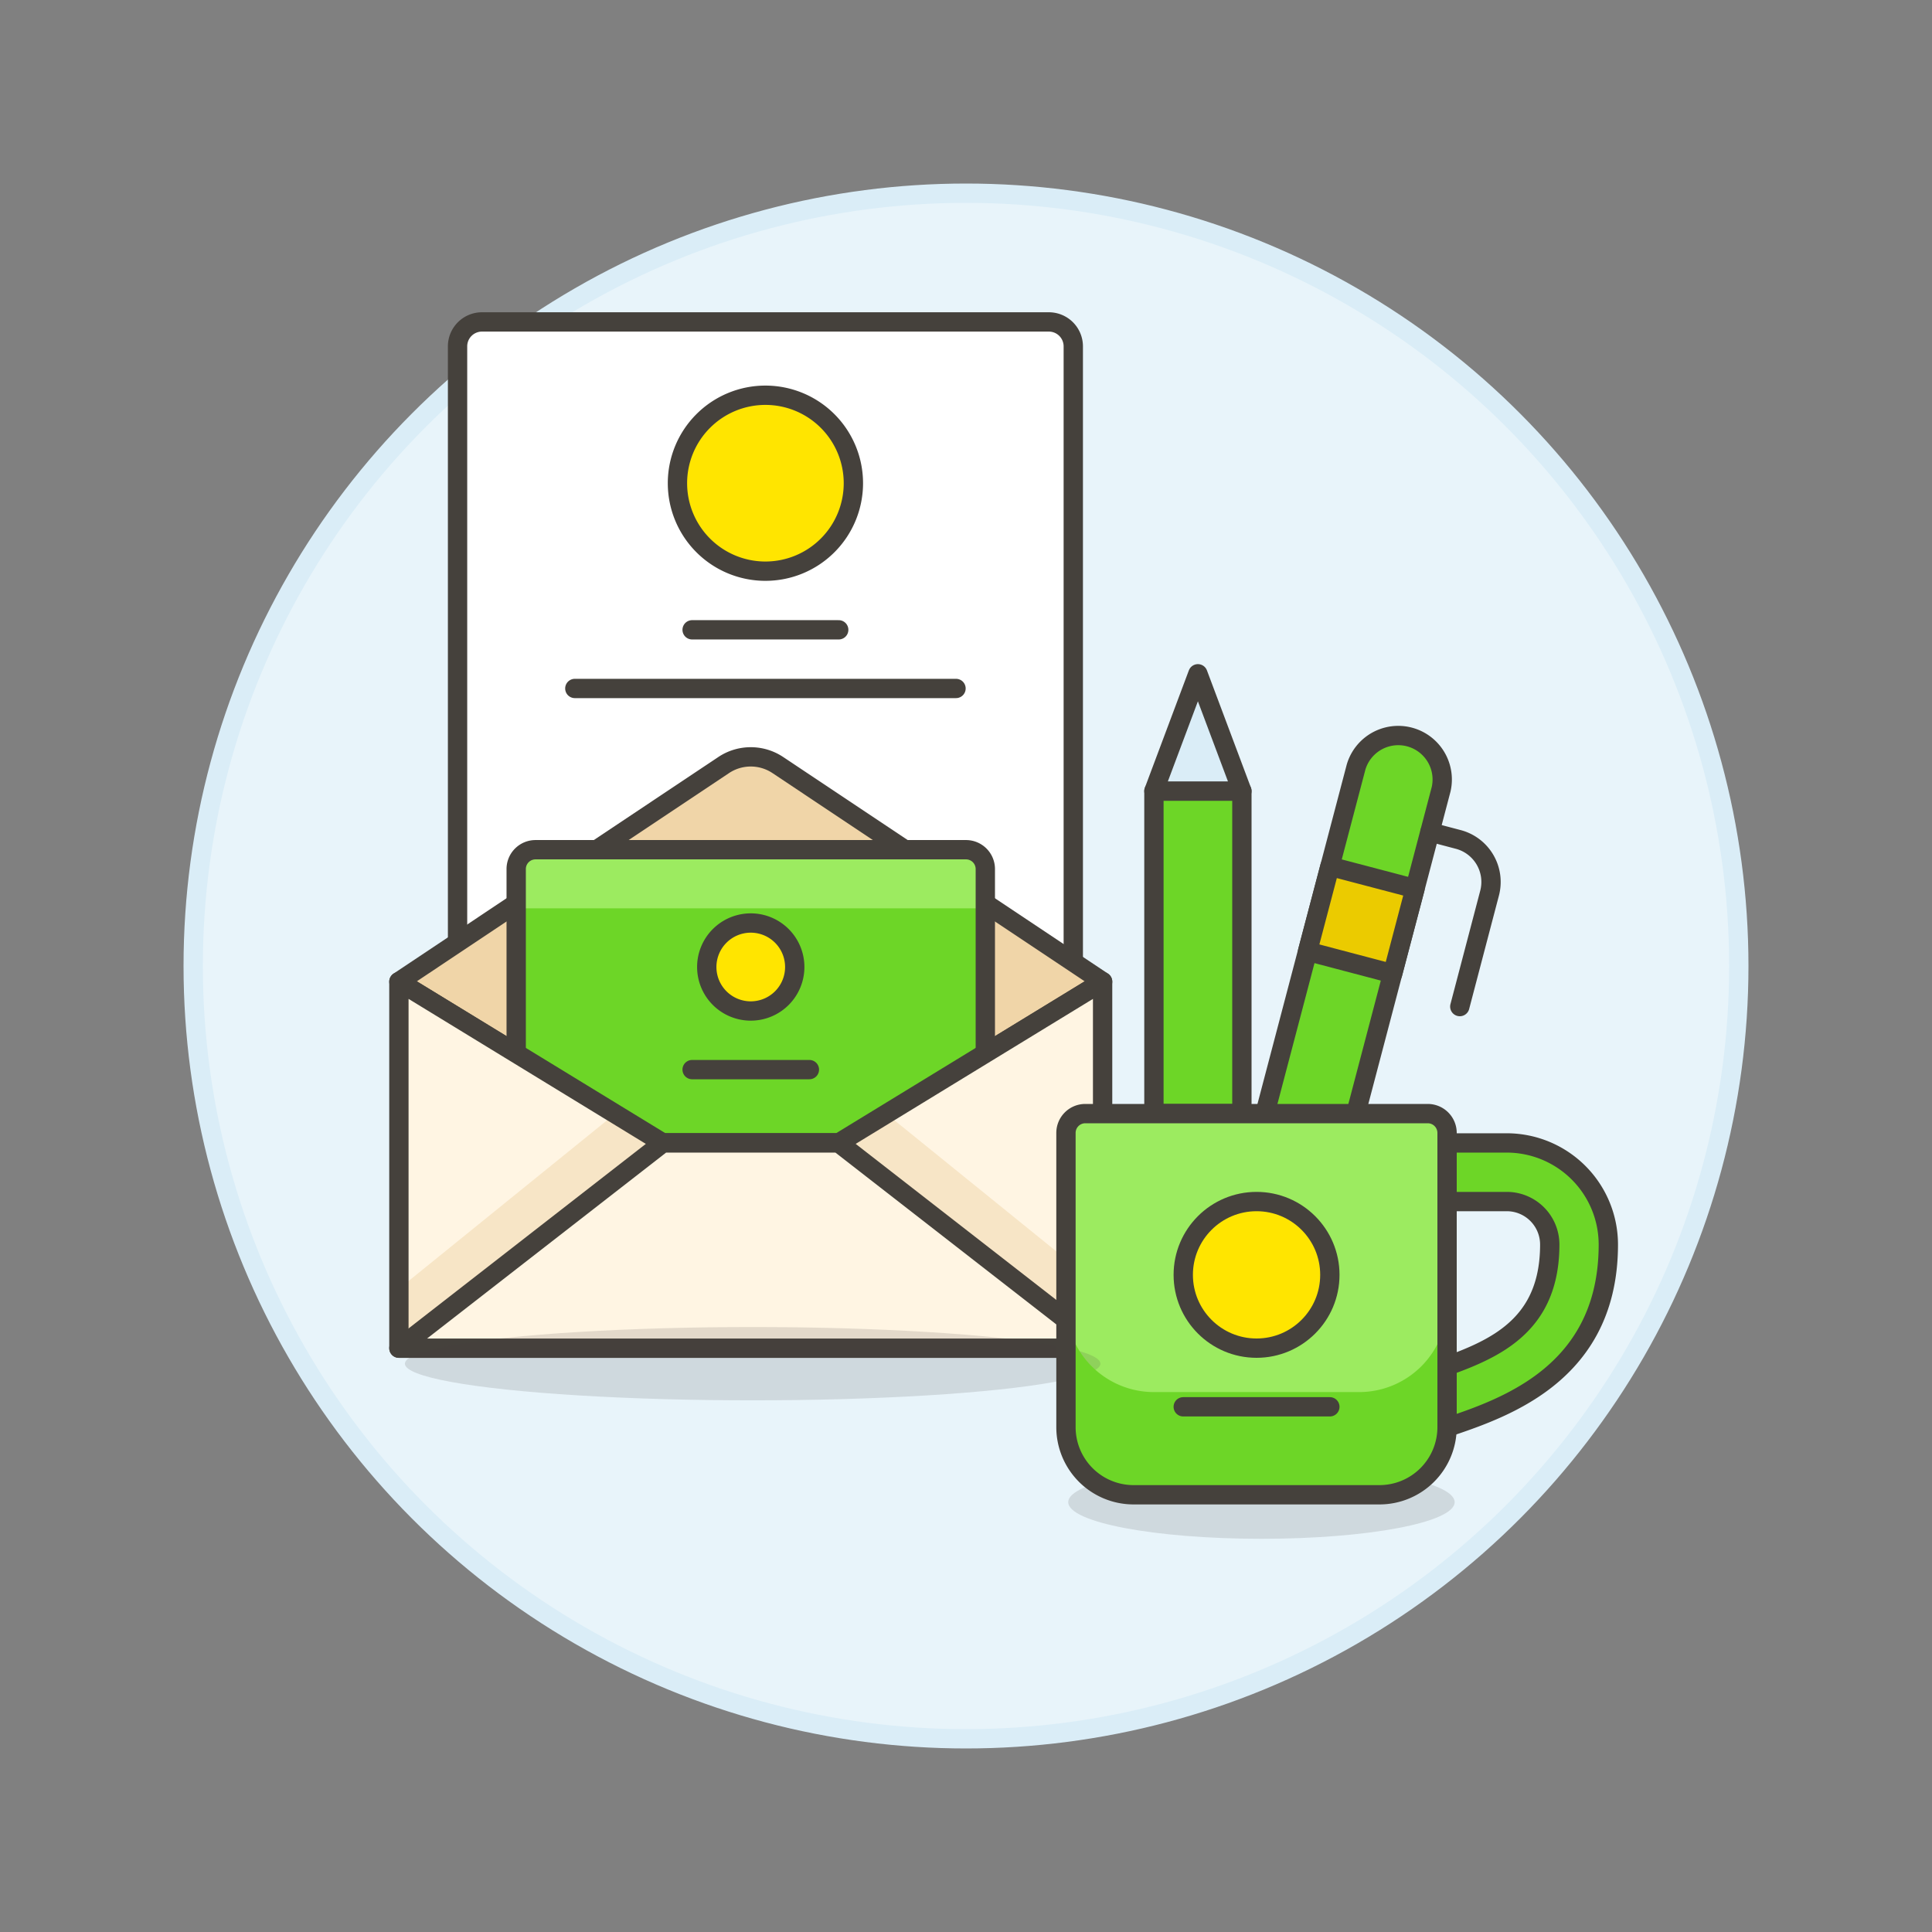
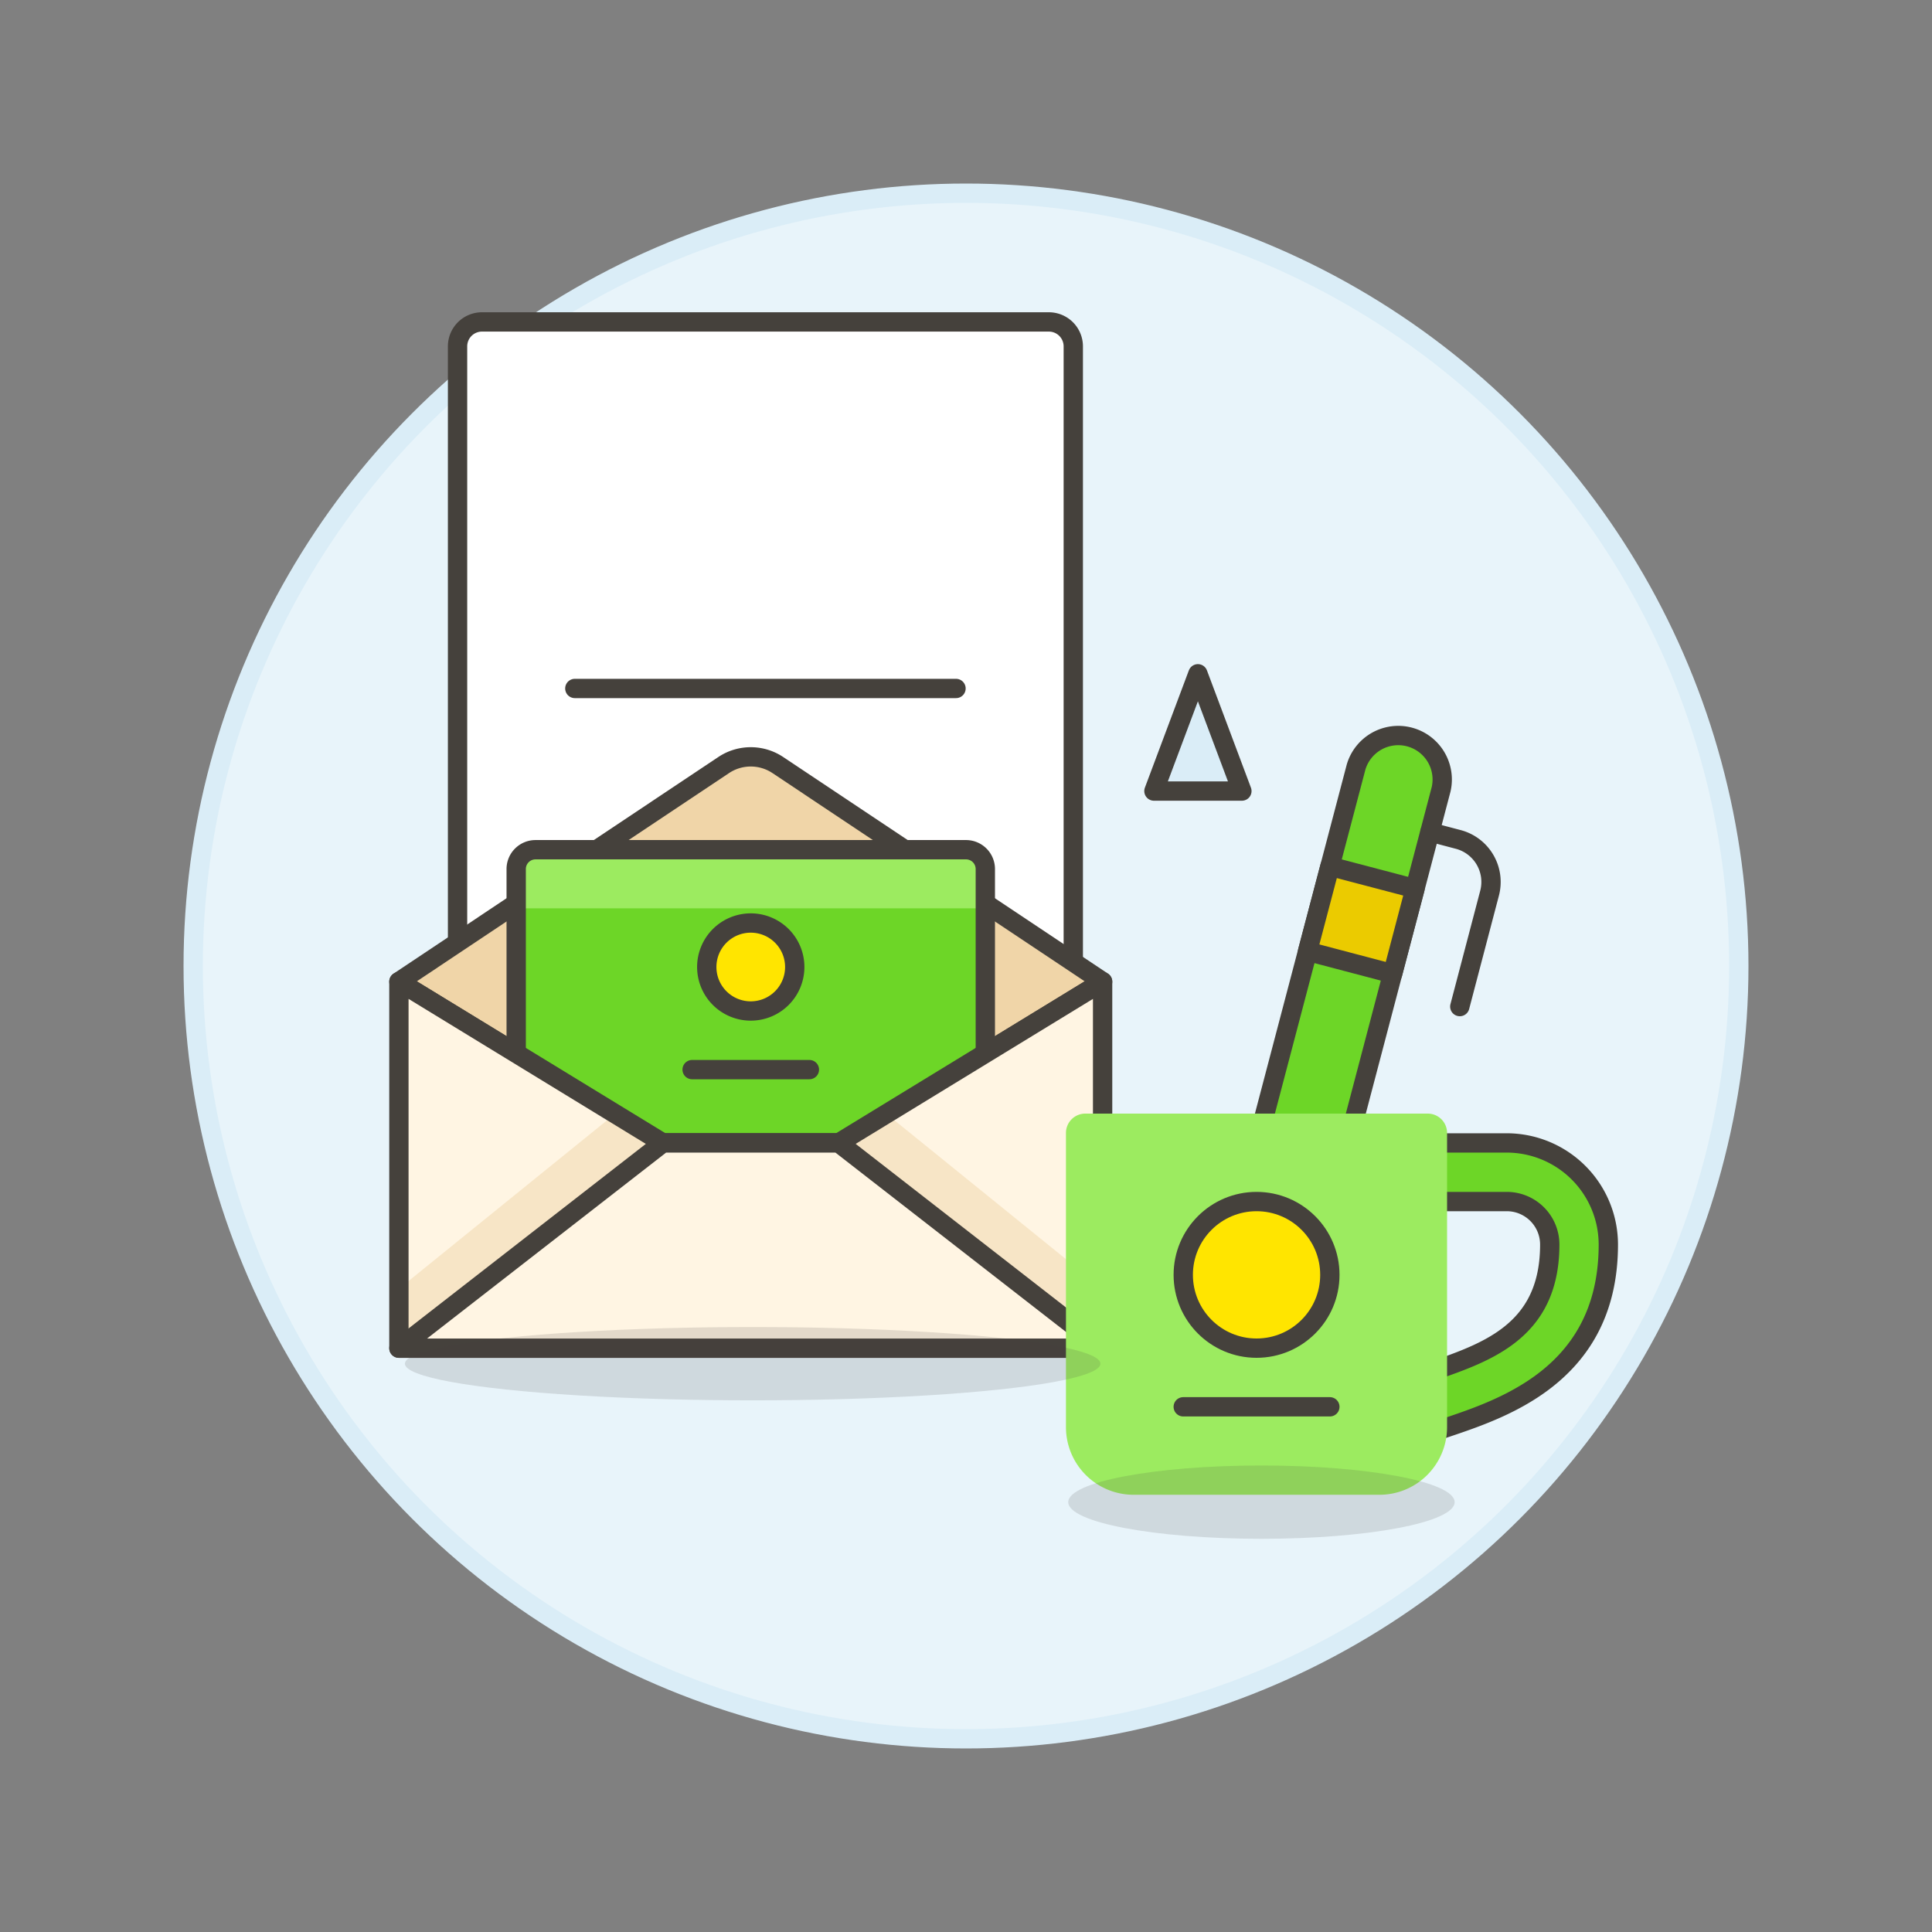
<svg xmlns="http://www.w3.org/2000/svg" viewBox="0 0 100 100">
  <rect x="0" y="0" width="100" height="100" fill="#808080" stroke="none" />
  <g class="nc-icon-wrapper">
    <defs />
    <circle class="a" cx="50" cy="50" r="40" fill="#e8f4fa" stroke="#daedf7" stroke-miterlimit="10" />
    <path class="b" d="M55.553 65.228h-31.87v-47.3a1.264 1.264 0 0 1 1.264-1.265h29.341a1.265 1.265 0 0 1 1.265 1.265z" style="" fill="#fff" />
    <path class="c" d="M55.553 65.228h-31.87v-47.3a1.264 1.264 0 0 1 1.264-1.265h29.341a1.265 1.265 0 0 1 1.265 1.265z" fill="none" stroke="#45413c" stroke-linecap="round" stroke-linejoin="round" />
-     <path class="c" d="M35.824 32.599h7.588" fill="none" stroke="#45413c" stroke-linecap="round" stroke-linejoin="round" />
    <path class="c" d="M29.753 35.635h19.73" fill="none" stroke="#45413c" stroke-linecap="round" stroke-linejoin="round" />
-     <path class="d" d="M44.171 25.01a4.553 4.553 0 1 1-4.553-4.552 4.553 4.553 0 0 1 4.553 4.552z" stroke="#45413c" stroke-linecap="round" stroke-linejoin="round" fill="#ffe500" />
    <path class="e" d="M20.647 50.811L37.456 39.6a2.527 2.527 0 0 1 2.806 0l16.809 11.211-13.659 8.347h-9.106z" stroke="#45413c" stroke-linecap="round" stroke-linejoin="round" fill="#f0d5a8" />
    <path class="f" d="M51 59.158H26.718V44.981a1 1 0 0 1 1-1H50a1 1 0 0 1 1 1z" style="" fill="#6dd627" />
    <path class="g" d="M51 47.017H26.718v-2.036a1 1 0 0 1 1-1H50a1 1 0 0 1 1 1z" style="" fill="#9ceb60" />
    <path class="c" d="M51 59.158H26.718V44.981a1 1 0 0 1 1-1H50a1 1 0 0 1 1 1z" fill="none" stroke="#45413c" stroke-linecap="round" stroke-linejoin="round" />
    <path class="d" d="M41.136 50.051a2.277 2.277 0 1 1-2.277-2.276 2.277 2.277 0 0 1 2.277 2.276z" stroke="#45413c" stroke-linecap="round" stroke-linejoin="round" fill="#ffe500" />
    <path class="c" d="M35.824 55.363h6.07" fill="none" stroke="#45413c" stroke-linecap="round" stroke-linejoin="round" />
    <path class="h" d="M43.412 59.158h-9.106l-13.659-8.347v18.971h36.424V50.811l-13.659 8.347z" style="" fill="#fff5e3" />
    <path class="i" d="M45.879 57.649l-2.467 1.509h-9.106l-2.467-1.509-11.192 9.061v3.072h36.424V66.71l-11.192-9.061z" style="" fill="#f7e5c6" />
    <path class="c" d="M43.412 59.158h-9.106l-13.659-8.347v18.971h36.424V50.811l-13.659 8.347z" fill="none" stroke="#45413c" stroke-linecap="round" stroke-linejoin="round" />
    <path class="j" d="M20.647 69.782l13.659-10.624h9.106l13.659 10.624H20.647z" stroke="#45413c" stroke-linecap="round" stroke-linejoin="round" fill="#fff5e3" />
    <path class="k" d="M73.409 74.334a1.518 1.518 0 0 1-.738-2.844c3.275-1.242 7.544-1.915 7.544-7.075a2.226 2.226 0 0 0-2.223-2.223H74.9a1.517 1.517 0 0 1 0-3.034h3.089a5.263 5.263 0 0 1 5.258 5.257c0 7.279-6.381 8.74-9.106 9.728a1.491 1.491 0 0 1-.732.191z" stroke="#45413c" stroke-linecap="round" stroke-linejoin="round" fill="#6dd627" />
    <path class="k" d="M69.378 60.675l-4.4-1.159L70.191 39.7a2.276 2.276 0 0 1 4.4 1.158z" stroke="#45413c" stroke-linecap="round" stroke-linejoin="round" fill="#6dd627" />
    <path class="c" d="M74.015 43.063l1.467.387a2.276 2.276 0 0 1 1.618 2.78l-1.541 5.87" fill="none" stroke="#45413c" stroke-linecap="round" stroke-linejoin="round" />
    <path class="l" d="M67.68 49.24l1.158-4.401 4.403 1.158-1.158 4.403z" stroke="#45413c" stroke-linecap="round" stroke-linejoin="round" fill="#ebcb00" />
-     <path class="k" d="M59.727 40.945h4.553v16.694h-4.553z" stroke="#45413c" stroke-linecap="round" stroke-linejoin="round" fill="#6dd627" />
    <path class="m" d="M59.727 40.945l2.276-6.07 2.277 6.07h-4.553z" stroke="#45413c" stroke-linecap="round" stroke-linejoin="round" fill="#daedf7" />
    <path class="g" d="M74.9 73.869a3.5 3.5 0 0 1-3.5 3.5H58.674a3.5 3.5 0 0 1-3.5-3.5V58.64a1 1 0 0 1 1-1H73.9a1 1 0 0 1 1 1z" style="" fill="#9ceb60" />
    <ellipse class="n" cx="65.292" cy="77.751" rx="10" ry="1.897" fill="#45413c" opacity="0.15" />
    <ellipse class="n" cx="38.958" cy="70.584" rx="18" ry="1.897" fill="#45413c" opacity="0.15" />
-     <path class="f" d="M74.9 67.5a4.553 4.553 0 0 1-4.553 4.554h-10.62a4.553 4.553 0 0 1-4.553-4.554v6.365a3.5 3.5 0 0 0 3.5 3.5H71.4a3.5 3.5 0 0 0 3.5-3.5z" style="" fill="#6dd627" />
-     <path class="c" d="M74.9 73.869a3.5 3.5 0 0 1-3.5 3.5H58.674a3.5 3.5 0 0 1-3.5-3.5V58.64a1 1 0 0 1 1-1H73.9a1 1 0 0 1 1 1z" fill="none" stroke="#45413c" stroke-linecap="round" stroke-linejoin="round" />
    <circle class="d" cx="65.039" cy="65.986" r="3.794" stroke="#45413c" stroke-linecap="round" stroke-linejoin="round" fill="#ffe500" />
    <path class="c" d="M61.244 72.816h7.589" fill="none" stroke="#45413c" stroke-linecap="round" stroke-linejoin="round" />
  </g>
</svg>